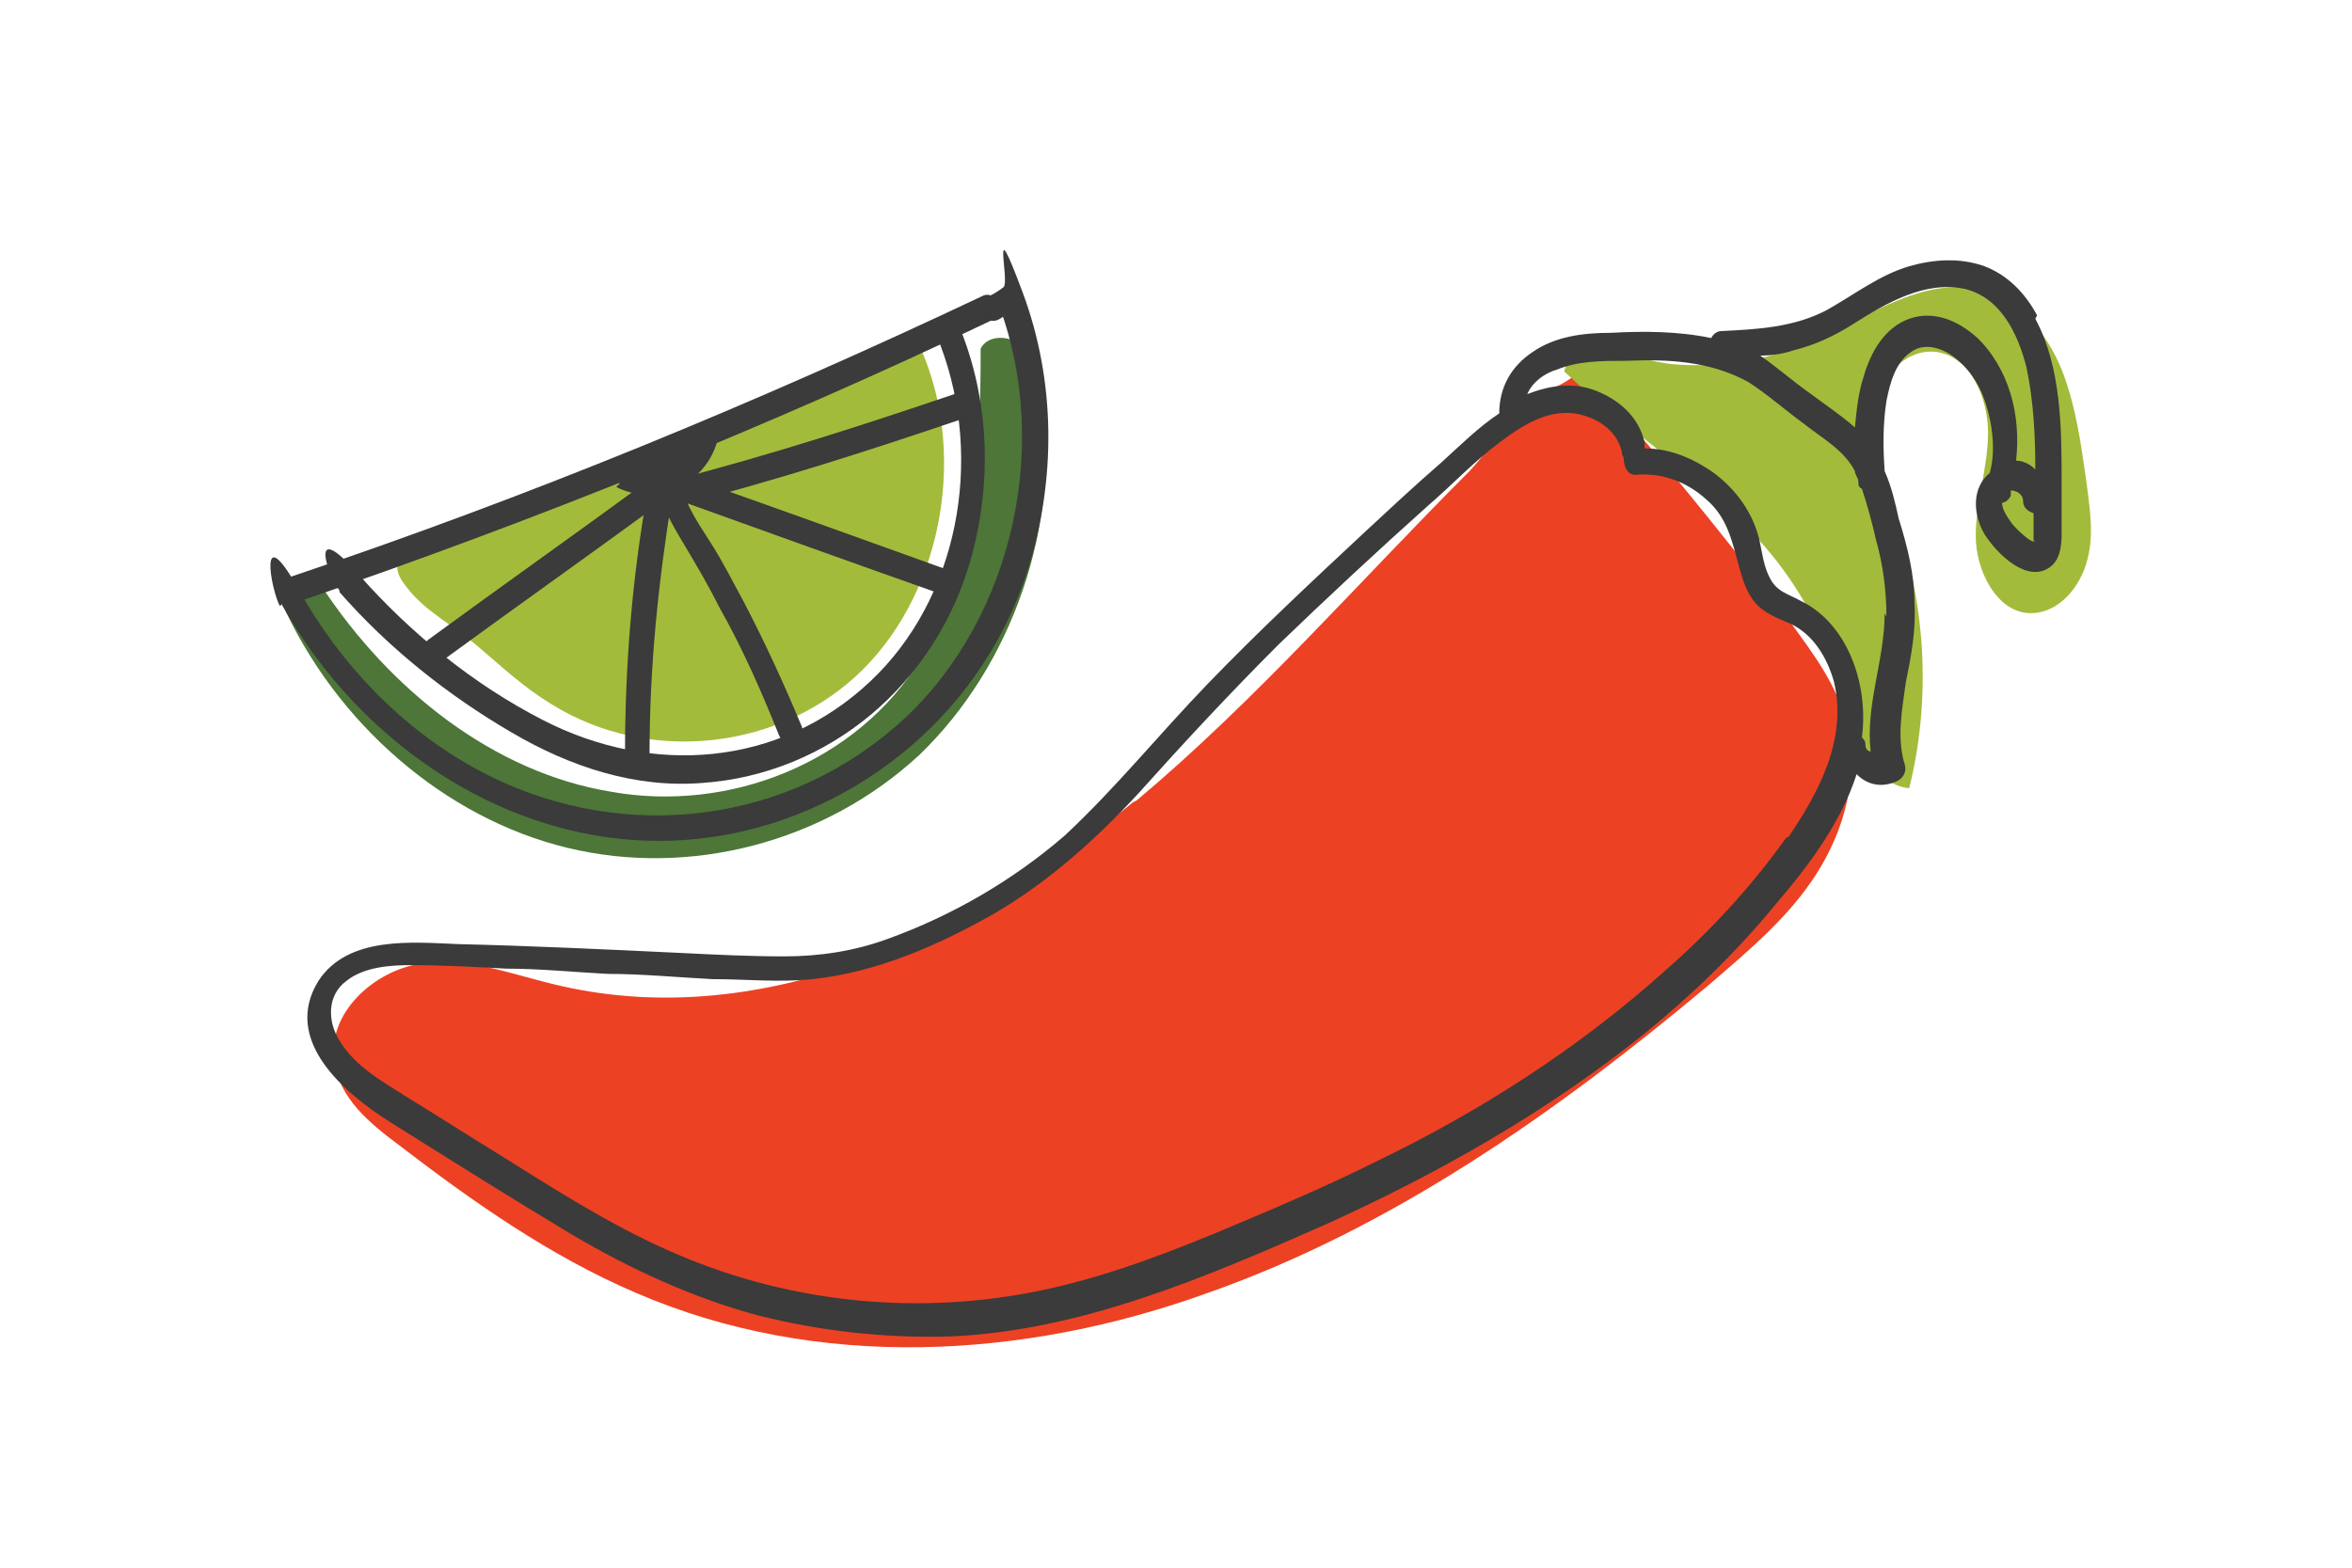
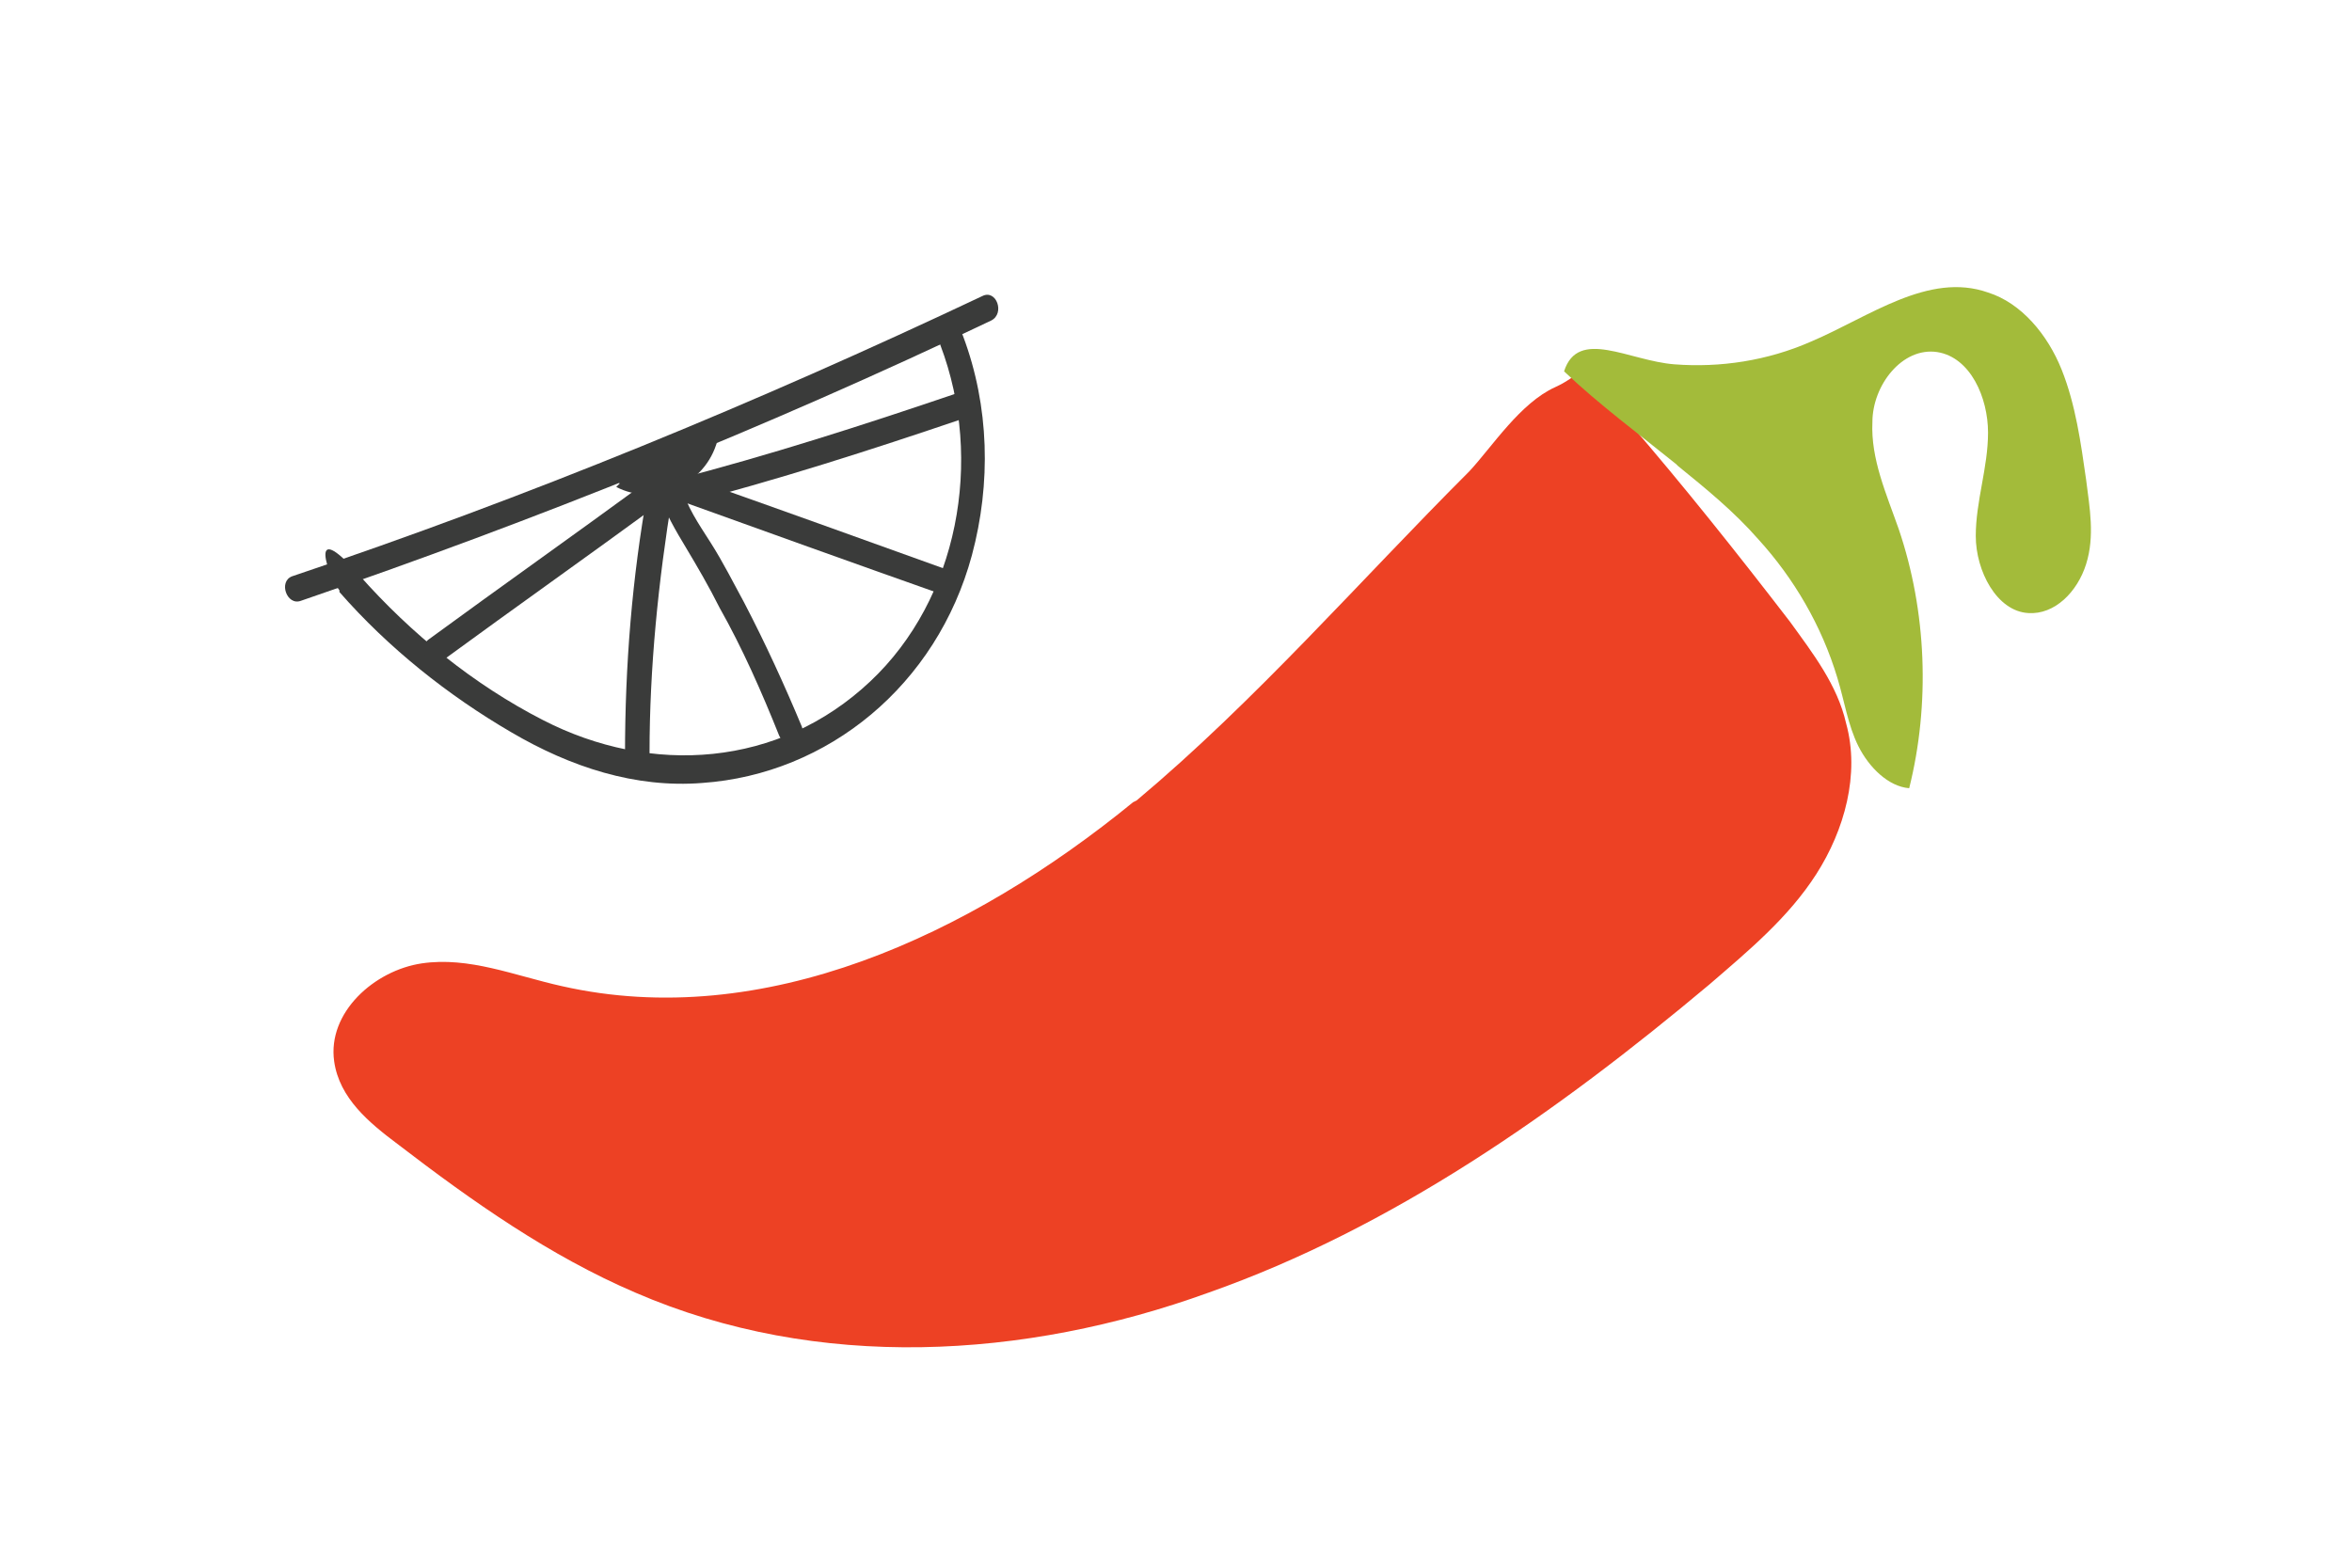
<svg xmlns="http://www.w3.org/2000/svg" viewBox="0 0 129.5 89.5" version="1.1" height="1.2in" width="1.8in" data-sanitized-data-name="Layer 1" data-name="Layer 1" id="Layer_1">
  <defs>
    <style>
      .cls-1 {
        fill: #a3bb3a;
      }

      .cls-1, .cls-2, .cls-3, .cls-4 {
        stroke-width: 0px;
      }

      .cls-2 {
        fill: #3a3b3a;
      }

      .cls-3 {
        fill: #4d7638;
      }

      .cls-4 {
        fill: #ed4124;
      }
    </style>
  </defs>
  <g>
    <path d="M62.3,45.8c-9.3,7.6-21.1,13.1-32.6,10.5-2.7-.6-5.3-1.7-8-1.3-2.7.4-5.4,2.8-5,5.6.3,2.1,2,3.5,3.6,4.7,4.3,3.3,8.7,6.4,13.6,8.5,10.4,4.5,22.2,3.8,32.7,0,10.5-3.7,19.9-10.3,28.6-17.6,2.2-1.9,4.5-3.8,6.1-6.3s2.5-5.7,1.7-8.6c-.5-2.2-1.9-4-3.2-5.8-3-3.9-6.1-7.8-9.3-11.5s-2.1-2.8-4.1-1.9-3.6,3.4-4.9,4.8c-6.3,6.3-12.2,13.1-19,18.8Z" class="cls-4" />
    <path d="M93.4,26.6c1.6,1.3,3.2,2.6,4.6,4.2,2,2.2,3.6,4.9,4.5,7.9.4,1.3.6,2.7,1.2,3.9s1.7,2.3,2.9,2.4c1.2-4.8,1-10.1-.6-14.8-.7-2-1.6-4-1.5-6.1,0-2.1,1.7-4.3,3.7-4,1.9.3,2.9,2.6,2.9,4.6s-.7,3.9-.7,5.9,1.2,4.3,3,4.4c1.5.1,2.8-1.2,3.3-2.8s.2-3.2,0-4.8c-.3-2.1-.6-4.3-1.4-6.3s-2.3-3.8-4.2-4.4c-3.4-1.2-6.8,1.4-10.1,2.8-2.5,1.1-5.2,1.5-7.8,1.3s-5.5-2.1-6.3.4c2,1.9,4.3,3.6,6.4,5.3Z" class="cls-1" />
-     <path d="M113.9,18c-.7-1.3-1.7-2.3-3-2.8-1.4-.5-2.9-.4-4.3,0-1.7.5-3.1,1.6-4.7,2.5-1.9,1-4,1.1-6,1.2-.3,0-.5.2-.6.4-1.9-.4-3.9-.4-5.7-.3-1.6,0-3.2.2-4.5,1.1-1.2.8-1.9,2-1.9,3.5-1.2.8-2.2,1.8-3.3,2.8-1.5,1.3-3,2.7-4.4,4-3,2.8-6,5.6-8.9,8.6-2.8,2.9-5.3,6-8.2,8.7-3,2.6-6.5,4.6-10.1,5.9-1.9.7-3.9,1-5.9,1-2,0-4-.1-6-.2-4.2-.2-8.4-.4-12.6-.5-2.6-.1-6.3-.5-8,2.1-2.1,3.4,1.5,6.4,4,8,3.5,2.2,7,4.4,10.5,6.5,3.4,2,6.9,3.6,10.6,4.6,3.6.9,7.2,1.3,10.9,1.2,7.5-.3,14.7-3.4,21.5-6.4,6.4-2.9,12.6-6.4,18.2-10.9,2.7-2.2,5.2-4.6,7.5-7.4,1.8-2.1,3.7-4.6,4.6-7.4.6.6,1.4.8,2.3.4.4-.2.6-.6.4-1.1-.4-1.5-.1-3,.1-4.5.3-1.5.6-3,.5-4.6,0-1.6-.4-3.2-.9-4.8-.2-.9-.4-1.8-.8-2.7-.1-1.4-.1-2.7.1-4,.2-1,.5-2.2,1.4-2.8.8-.6,1.9-.2,2.6.4.9.7,1.5,1.8,1.8,3,.3,1.1.4,2.4.1,3.5-1,.8-1,2.3-.3,3.5.7,1.1,2.4,2.8,3.7,1.9.6-.4.7-1.2.7-1.9,0-1,0-1.9,0-2.9,0-3.1,0-6.6-1.5-9.4ZM99.6,47.8c-2,2.8-4.3,5.3-6.8,7.5-5,4.5-10.6,8.1-16.6,11-3,1.5-6.1,2.8-9.2,4.1-3.4,1.4-6.9,2.7-10.6,3.4-6.9,1.3-14.1.5-20.6-2.4-3.4-1.5-6.5-3.5-9.7-5.5-1.8-1.1-3.5-2.2-5.3-3.3-1.4-.9-2.9-1.7-3.8-3.2-.7-1.1-.7-2.6.4-3.4,1-.8,2.5-.9,3.7-.9,1.8,0,3.6.1,5.4.2,1.9,0,3.9.2,5.8.3,2,0,4,.2,6,.3,1.9,0,3.8.2,5.7,0,3.7-.4,7.1-1.9,10.3-3.7,3.1-1.8,5.8-4.2,8.3-6.9,2.6-2.9,5.2-5.7,8-8.5,2.8-2.7,5.6-5.3,8.5-7.9,1.4-1.2,2.7-2.6,4.2-3.7,1.2-.9,2.6-1.8,4.2-1.6,1.2.2,2.4.9,2.7,2.2,0,.1,0,.2.1.3,0,.5.2,1.1.8,1,1.4-.1,2.8.4,3.9,1.4,1.2,1,1.5,2.4,1.9,3.9.2.7.4,1.4.9,2,.5.6,1.3.9,2,1.2,1.3.6,2.1,1.9,2.5,3.3.8,3.3-.9,6.4-2.6,8.9ZM105.2,35c0,2.7-1.1,5.2-.8,7.9-.2,0-.3-.2-.3-.4,0-.2-.1-.3-.2-.4,0,0,0,0,0,0,.4-3-.8-6.5-3.5-7.8-.7-.4-1.4-.5-1.8-1.4-.4-.8-.4-1.7-.7-2.6-.5-1.5-1.6-2.8-2.9-3.6-1.1-.7-2.3-1.1-3.5-1.1,0,0,0-.2,0-.3-.3-1.5-1.5-2.5-2.8-3-1.3-.5-2.6-.3-3.9.2.3-.7,1-1.2,1.7-1.4,1.2-.5,2.6-.5,3.9-.5,2.4-.1,4.8,0,7,1.2,1.1.7,2.1,1.6,3.2,2.4,1,.8,2.3,1.5,2.9,2.7,0,.2.2.4.2.6,0,0,0,0,0,0,0,.2,0,.3.2.4.3.9.6,2,.8,2.9.4,1.4.6,2.9.6,4.4ZM110.5,19.3c-1.1-1-2.5-1.6-3.9-1.1-1.4.5-2.2,1.9-2.6,3.3-.3.9-.4,1.9-.5,2.9-.8-.7-1.7-1.3-2.5-1.9-1-.7-1.9-1.5-2.9-2.2.7,0,1.3-.1,1.9-.3,1.2-.3,2.3-.8,3.4-1.5,1.9-1.2,4.1-2.5,6.4-2,2,.5,3,2.5,3.5,4.5.4,1.9.5,3.9.5,5.8-.3-.3-.7-.5-1.1-.5.3-2.6-.4-5.3-2.3-7.1ZM113.8,30.9c-.2.2-1.3-.9-1.4-1.1-.2-.3-.5-.7-.5-1.1.2,0,.4-.2.5-.4,0,0,0-.2,0-.3.3,0,.7.2.7.6,0,.4.3.6.6.7,0,.2,0,.4,0,.7,0,.1,0,.8,0,.9Z" class="cls-2" />
  </g>
  <g>
-     <path d="M50,19.5c2.9,6.1,1.5,14.1-3.1,18.7s-12.2,5.5-17.8,2c-1.5-.9-2.8-2.1-4.2-3.3s-3-2-4-3.3c-1.5-1.8.1-2,1.7-2.8,1.8-.8,3.6-1.6,5.4-2.4s21.7-9.6,22-9Z" class="cls-1" />
-     <path d="M13.7,34.4c3.1,6.9,9.3,12.3,16.3,14,7,1.7,14.7-.3,20.1-5.3,5.3-5.1,8.1-13.1,7-20.6-.1-1-.4-2-1.1-2.7s-2-.7-2.4.1c0,6.1-.3,12.6-3.4,17.7-3.7,6-11,8.8-17.7,7.6-6.7-1.1-12.6-5.8-16.5-11.7-.2,0-2.4.5-2.3.9Z" class="cls-3" />
    <g>
      <path d="M14.8,34.3c13.4-4.6,26.6-9.9,39.4-16,.8-.4.3-1.8-.5-1.4-12.9,6.1-26,11.5-39.4,16-.8.3-.3,1.7.5,1.4h0Z" class="cls-2" />
-       <path d="M13.7,34.5c4.6,8.2,13.1,13.7,22,13.5,9.1-.2,17.7-6.3,20.6-15.5,1.6-5.1,1.6-10.7-.3-15.8s-.7-.6-1.1-.3-.6.4-1,.6c-.8.5,0,1.7.8,1.2.3-.2.6-.4,1-.6-.4-.1-.7-.2-1.1-.3,3.2,8.5.6,18.7-6,24.3-6.7,5.7-16.1,6.5-23.8,2.3-4.2-2.3-7.7-5.9-10.1-10.2s-1.6,0-1.1.9h0Z" class="cls-2" />
      <path d="M17,33.8c2.8,3.2,6.2,5.9,9.8,8,3.4,2,7.1,3.2,10.9,2.9,7.2-.5,13.4-5.6,15.4-13,1.1-4.1,1-8.5-.5-12.5-.3-.9-1.6-.4-1.3.5,2.5,6.6,1,14.5-4,19.2-5.2,4.9-12.5,5.4-18.7,2.2-3.9-2-7.5-4.9-10.5-8.3s-1.7.2-1.1.9h0Z" class="cls-2" />
      <path d="M32.8,27.8c2.1,1.1,4.9,0,5.7-2.4s0-.8-.3-1-.8,0-.9.4,0,.2-.1.3,0,0,0,.1c0,.2,0,0,0,0s-.3.4-.4.5,0,0,0,0,0,0-.1.1c0,0-.2.1-.3.2s-.1,0-.2.1c-.1,0,0,0,0,0-.1,0-.2.1-.3.2s-.2,0-.3.1-.1,0-.2,0c-.1,0,0,0,0,0-.2,0-.4,0-.7,0s-.2,0,0,0c0,0-.1,0-.2,0-.1,0-.2,0-.3,0s-.1,0-.2,0-.1,0,0,0c-.1,0-.2,0-.4-.2-.3-.2-.8,0-.9.4s0,.8.3,1h0Z" class="cls-2" />
      <path d="M35.2,28.1c.4,1.2,1,2.2,1.6,3.2s1.3,2.2,1.9,3.4c1.3,2.3,2.4,4.8,3.4,7.3.4.9,1.6.4,1.3-.5-1-2.4-2.1-4.8-3.3-7.1-.6-1.1-1.2-2.3-1.9-3.4s-1.4-2.1-1.7-3.3-1.6-.4-1.3.5h0Z" class="cls-2" />
      <path d="M34.6,28c-.9,5-1.3,10-1.3,15.1,0,.9,1.4.8,1.4-.1,0-4.9.5-9.8,1.3-14.7.2-.9-1.2-1.2-1.4-.3h0Z" class="cls-2" />
      <path d="M34.4,27.6c-4.1,3-8.2,5.9-12.3,8.9-.7.5,0,1.7.8,1.2,4.1-3,8.2-5.9,12.3-8.9.7-.5,0-1.7-.8-1.2h0Z" class="cls-2" />
      <path d="M36.2,28.5c5,1.8,10,3.6,15.1,5.4.8.3,1.4-1,.6-1.3-5-1.8-10-3.6-15.1-5.4-.8-.3-1.4,1-.6,1.3h0Z" class="cls-2" />
      <path d="M36.6,28.8c5.4-1.4,10.7-3.1,16-4.9.8-.3.3-1.7-.5-1.4-5.3,1.8-10.6,3.5-16,4.9-.9.2-.3,1.6.5,1.4h0Z" class="cls-2" />
    </g>
  </g>
</svg>